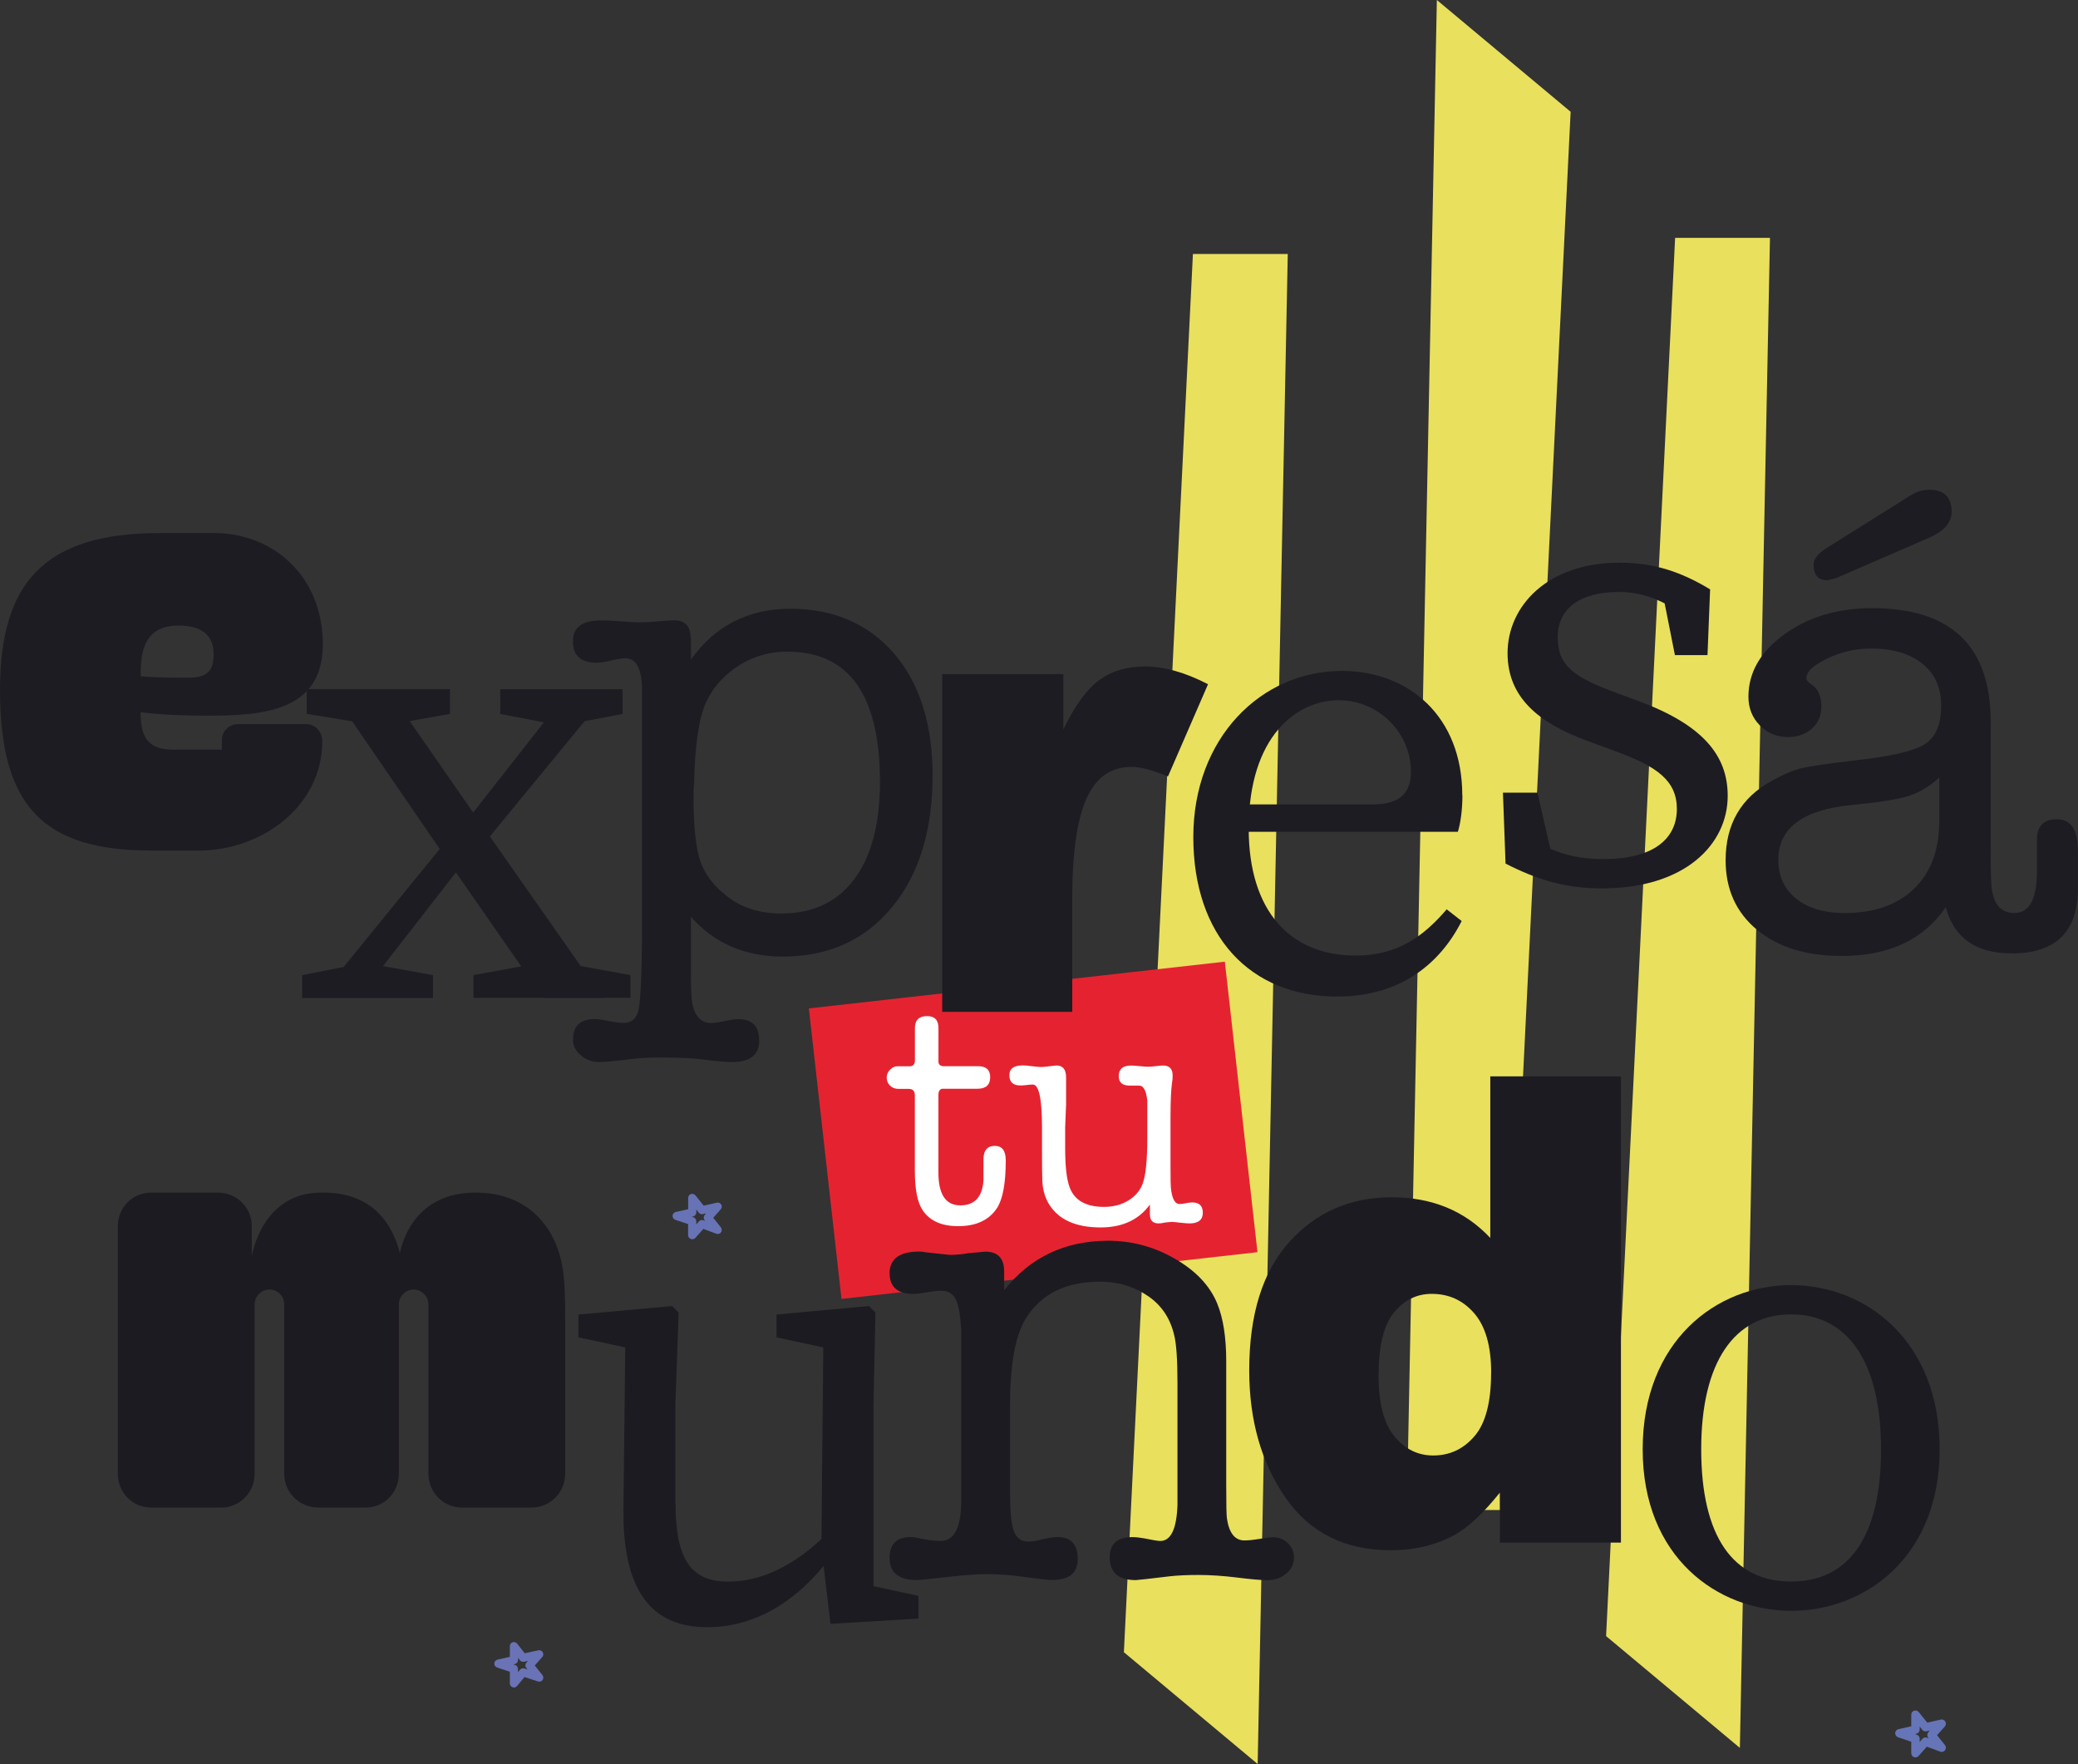
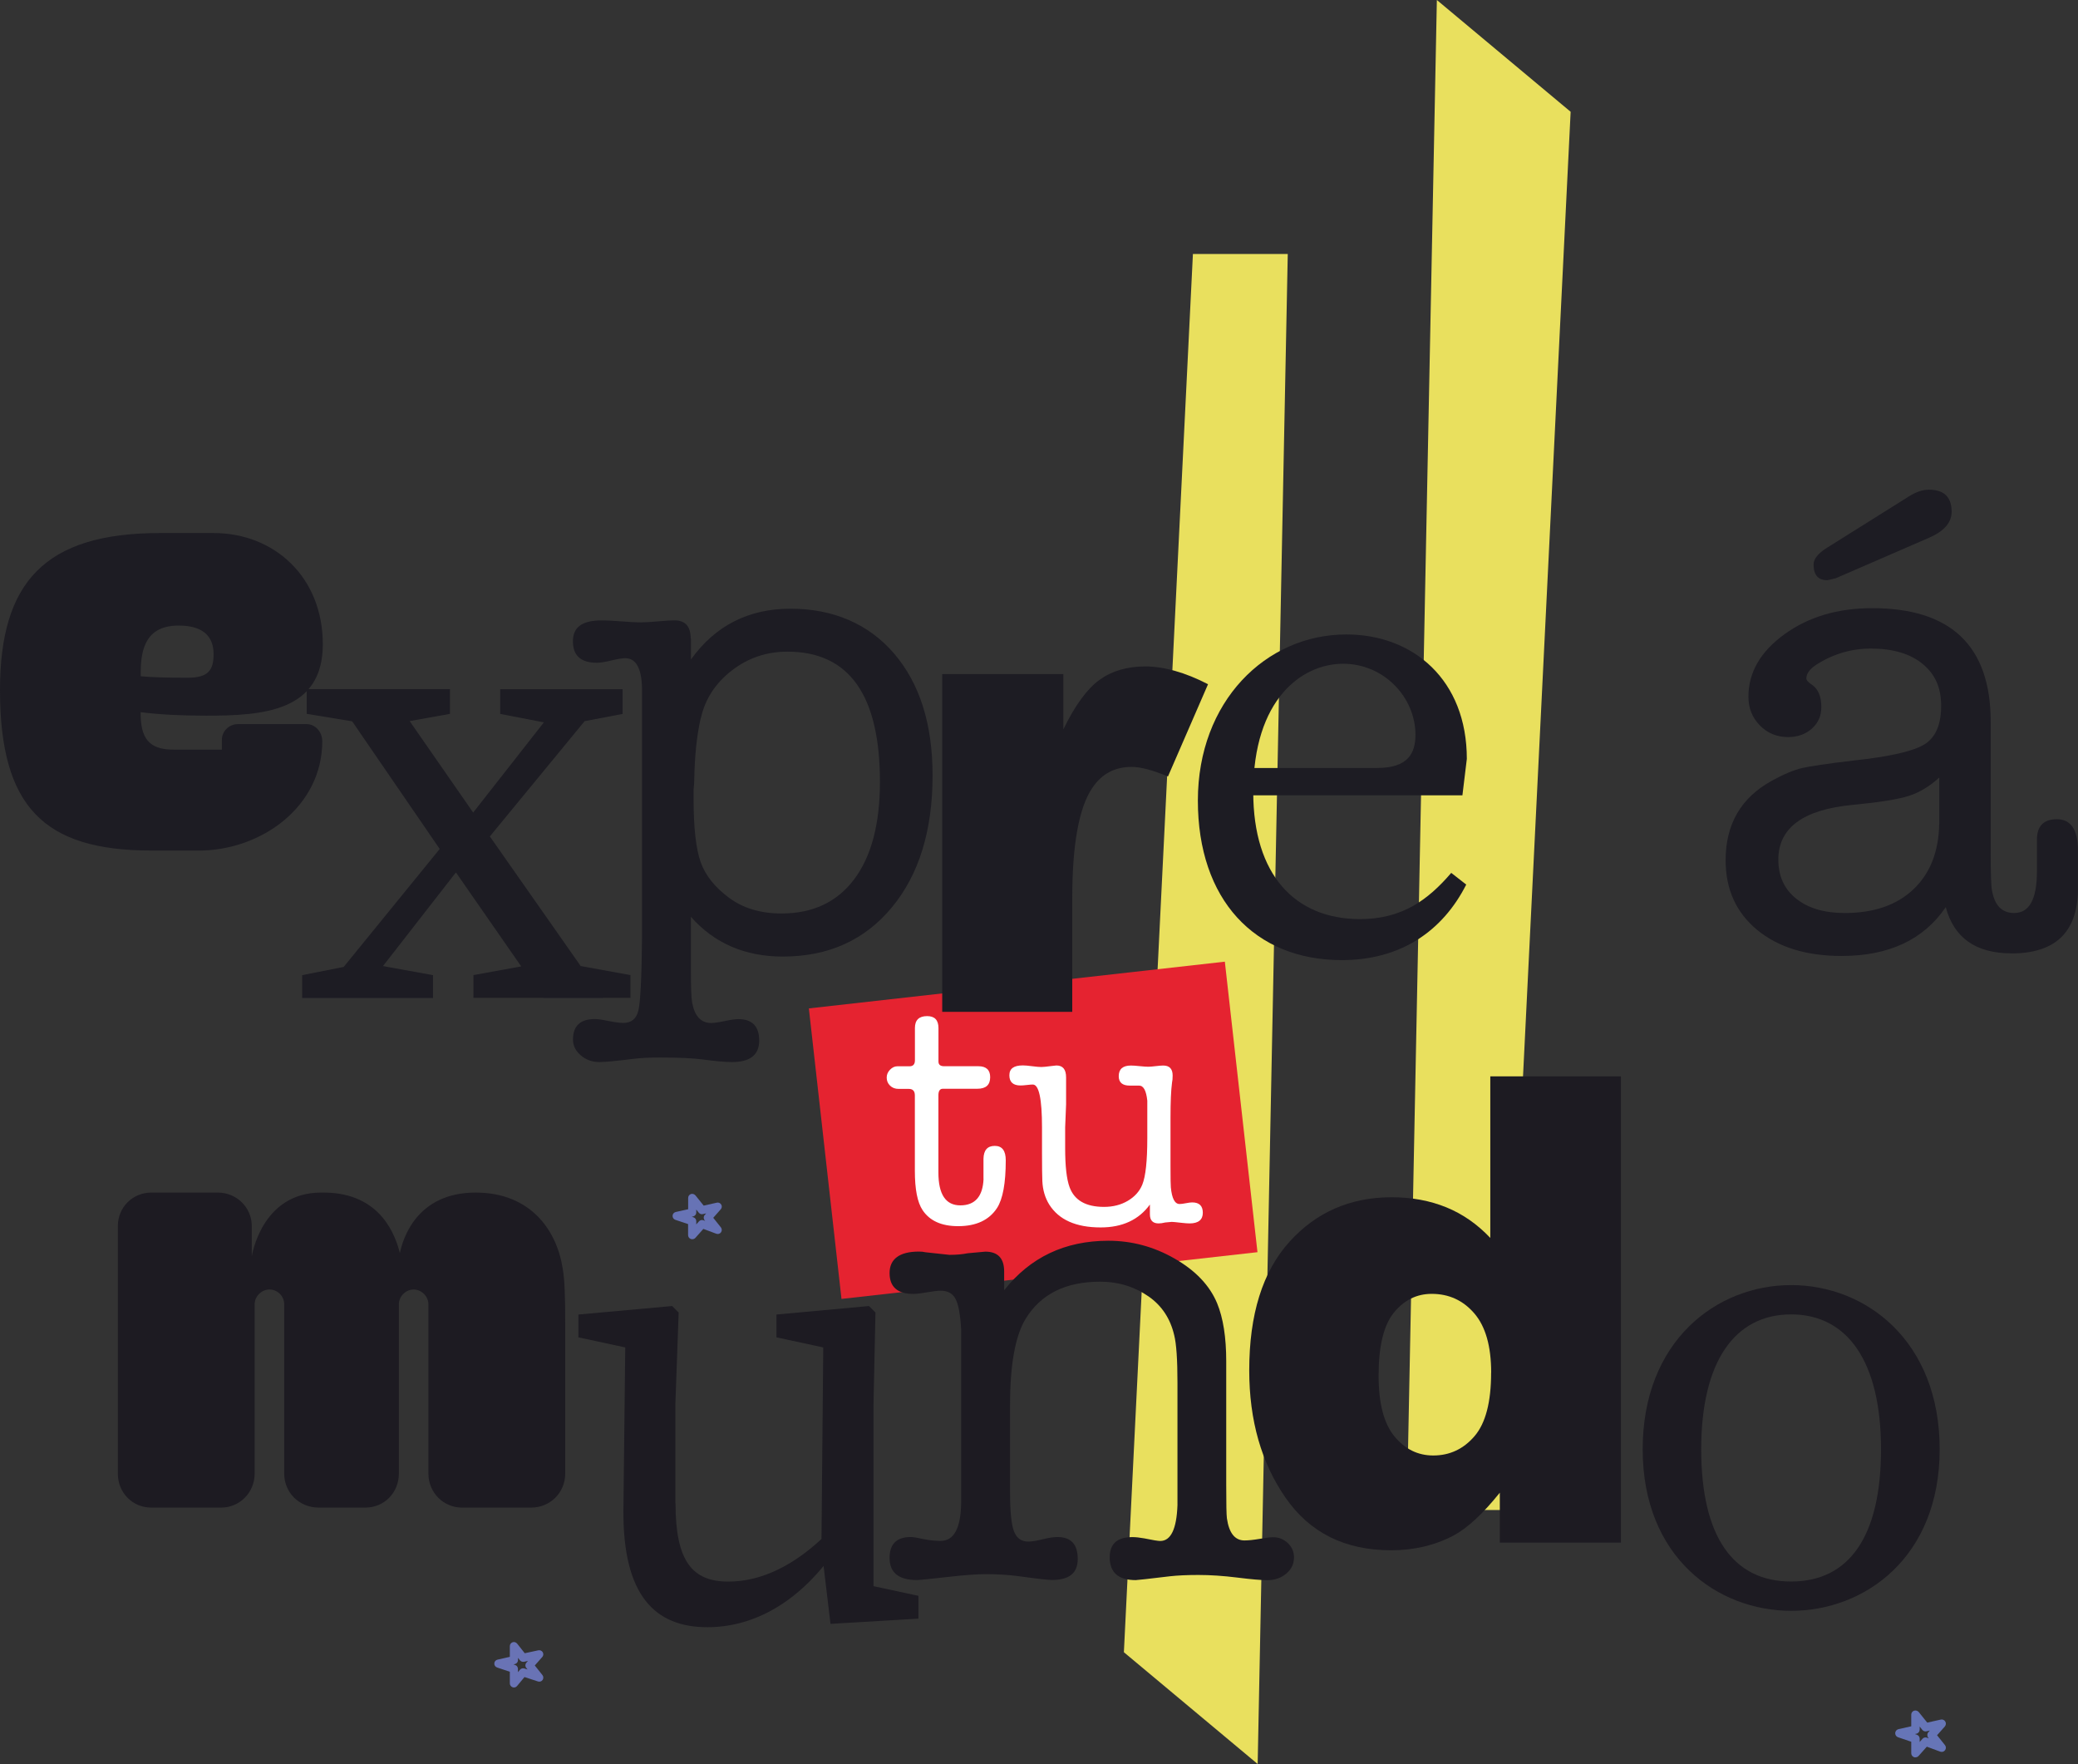
<svg xmlns="http://www.w3.org/2000/svg" id="uuid-f48fb3a1-5eaa-4285-aecd-290101d2a5cc" viewBox="0 0 310.66 263.69">
  <rect x="0" y="0" width="310.66" height="263.69" fill="#333333" stroke="none" />
  <defs>
    <style>.uuid-48483279-d2e6-490e-9fa8-65669d9fee47{fill:#e9e05e;}.uuid-e8dd1519-a471-4d7b-957a-f9210beb2e59{fill:#6773b5;}.uuid-19ab81fa-7561-4fed-aac0-a9efecd22c4f{fill:#1d1b22;}.uuid-ec92659c-b175-4b21-a6bb-6734574063f2{fill:#e52330;}.uuid-b700c867-63a1-400c-bd4d-408a24ad4ae3{fill:#fff;}.uuid-5e37b9ca-acd3-4b5e-a700-64fe0e5fe357{fill:#6675b7;}.uuid-8e015bb5-1846-4fa8-a329-f9b0a3162975{fill:#6973b5;}.uuid-a8e95080-1f0e-4d9b-a0ba-6ec48a7adda1{fill:#1d1c23;}</style>
  </defs>
  <g id="uuid-112808c2-27bd-443d-8bb5-6df503d91006">
-     <polygon class="uuid-48483279-d2e6-490e-9fa8-65669d9fee47" points="260.11 261.28 240.11 244.57 250.43 35.56 264.61 35.56 260.11 261.28" />
    <polygon class="uuid-48483279-d2e6-490e-9fa8-65669d9fee47" points="188.02 263.69 168.02 246.98 178.34 37.97 192.52 37.97 188.02 263.69" />
    <polygon class="uuid-48483279-d2e6-490e-9fa8-65669d9fee47" points="214.81 0 234.81 16.71 224.49 225.72 210.32 225.72 214.81 0" />
    <rect class="uuid-ec92659c-b175-4b21-a6bb-6734574063f2" x="123.17" y="147.11" width="62.58" height="43.7" transform="translate(-17.9 18.3) rotate(-6.41)" />
    <path class="uuid-19ab81fa-7561-4fed-aac0-a9efecd22c4f" d="M32.56,178.27c2.8,0,5.08,2.21,5.08,5v4.56s1.4-9.56,10.37-9.56h.37c8.76,0,10.82,6.77,11.4,9.05.44-2.13,2.5-9.05,11.33-9.05,8.17,0,12.14,5.59,13.02,11.4.29,1.62.37,4.27.37,8.02v22.59c0,2.87-2.28,5.08-5.08,5.08h-10.37c-2.72,0-5-2.21-5-5.08v-25.31c0-1.18-1.03-2.21-2.21-2.21s-2.21,1.03-2.21,2.21v25.31c0,2.87-2.21,5.08-5,5.08h-6.99c-2.87,0-5.15-2.21-5.15-5.08v-25.31c0-1.18-.96-2.21-2.21-2.21-1.18,0-2.21,1.03-2.21,2.21v25.31c0,2.87-2.28,5.08-5,5.08h-10.45c-2.8,0-5-2.21-5-5.08v-37.01c0-2.8,2.21-5,5-5h9.93Z" />
    <path class="uuid-19ab81fa-7561-4fed-aac0-a9efecd22c4f" d="M100.99,224.74c0,8.67,2.53,11.68,7.89,11.68,4.97,0,10.03-2.43,14.9-7.3h2.04v4.97h-4.97l3.41-1.46c-5.55,7.5-12.17,10.61-18.5,10.61-7.79,0-12.66-4.67-12.56-17.53l.29-25.7,2.04,1.85-9.06-1.95v-3.41l14.02-1.27.97.97-.49,13.63v14.9ZM124.16,242.75l-1.36-11.39.29-31.35,2.04,1.85-9.05-1.95v-3.41l13.83-1.27.97.97-.29,13.63v29.11l-2.34-2.34,9.06,1.95v3.41l-13.14.78Z" />
    <path class="uuid-19ab81fa-7561-4fed-aac0-a9efecd22c4f" d="M245.58,216.64c0-16.16,11-24.54,22.2-24.54s22.2,8.37,22.2,24.54-11.2,24.15-22.2,24.15-22.2-7.98-22.2-24.15ZM281.21,216.64c0-13.05-4.97-20.16-13.44-20.16s-13.44,7.11-13.44,20.16,4.77,19.77,13.44,19.77,13.44-6.72,13.44-19.77Z" />
    <path class="uuid-19ab81fa-7561-4fed-aac0-a9efecd22c4f" d="M150.12,190.1v2.77c3.89-4.93,9.09-7.4,15.58-7.4,3.51,0,6.82.89,9.93,2.68,3.12,1.79,5.22,4.01,6.33,6.67.91,2.21,1.36,5.1,1.36,8.67v18.5c0,2.79.03,4.45.1,4.97.32,2.21,1.2,3.31,2.63,3.31.59,0,1.35-.08,2.29-.24.94-.16,1.61-.24,2-.24.84,0,1.57.29,2.19.88.62.58.92,1.3.92,2.14,0,.97-.39,1.79-1.17,2.43-.78.65-1.72.97-2.82.97-.91,0-2.4-.13-4.48-.39-2.08-.26-4.03-.39-5.84-.39-1.69,0-3.08.07-4.19.19-3.25.39-4.96.58-5.16.58-2.6,0-3.89-1.14-3.89-3.41,0-2.01,1.12-3.02,3.38-3.02.53,0,1.12.07,1.79.19,1.26.26,2.05.39,2.38.39,1.59,0,2.45-1.78,2.58-5.35v-18.31c0-3.44-.16-5.81-.49-7.11-.58-2.47-1.84-4.38-3.78-5.75-2.13-1.49-4.56-2.24-7.27-2.24-5.18,0-8.89,1.85-11.16,5.55-1.55,2.53-2.33,6.85-2.33,12.95v12.95c0,2.86.19,4.8.58,5.84.39,1.04,1.1,1.56,2.14,1.56.52,0,1.23-.11,2.14-.34.91-.23,1.66-.34,2.24-.34,2.01,0,3.02,1.09,3.02,3.26s-1.3,3.16-3.89,3.16c-.52,0-2.21-.19-5.06-.58-1.43-.19-3.02-.29-4.77-.29-1.36,0-3.18.13-5.45.39-2.86.32-4.48.49-4.87.49-2.73,0-4.09-1.1-4.09-3.31,0-2.08,1.06-3.12,3.17-3.12.33,0,.94.1,1.83.29.89.19,1.77.29,2.63.29,1.98,0,3.01-1.88,3.07-5.65v-26c-.13-2.21-.41-3.72-.84-4.53-.43-.81-1.17-1.22-2.23-1.22-.46,0-1.14.08-2.03.24-.89.16-1.57.24-2.03.24-2.38,0-3.57-1.04-3.57-3.12s1.46-3.21,4.38-3.21c.39,0,.71.03.97.1l3.6.39c1.04,0,1.95-.08,2.73-.24,1.69-.16,2.56-.24,2.63-.24,1.88,0,2.82.99,2.82,2.97Z" />
    <path class="uuid-19ab81fa-7561-4fed-aac0-a9efecd22c4f" d="M242.33,160.89v69.7h-18.11v-7.46c-2.54,3.17-4.85,5.31-6.94,6.42-2.79,1.46-5.89,2.19-9.32,2.19-6.88,0-12.13-2.61-15.76-7.84-3.63-5.23-5.44-11.58-5.44-19.06,0-8.37,2-14.77,6.01-19.21,4.01-4.44,9.1-6.66,15.29-6.66,3.01,0,5.74.51,8.2,1.52,2.46,1.01,4.63,2.54,6.54,4.56v-24.15h19.54ZM222.93,205.2c0-3.96-.84-6.92-2.52-8.87-1.68-1.95-3.8-2.92-6.37-2.92-2.25,0-4.14.94-5.66,2.81-1.52,1.87-2.28,5.01-2.28,9.41,0,4.12.78,7.14,2.35,9.06,1.57,1.92,3.51,2.88,5.82,2.88,2.47,0,4.53-.97,6.18-2.9,1.65-1.93,2.47-5.09,2.47-9.46Z" />
    <path class="uuid-8e015bb5-1846-4fa8-a329-f9b0a3162975" d="M76.83,252.25c-.07,0-.14-.01-.21-.04-.24-.09-.4-.32-.4-.57v-1.74l-1.91-.64c-.26-.09-.43-.34-.41-.61.01-.27.21-.5.47-.56l1.85-.42v-1.6c0-.26.16-.49.41-.58.24-.09.51,0,.68.2l1.14,1.44,2.04-.44c.26-.05.52.07.65.29.13.23.11.52-.07.71l-1.12,1.27,1.14,1.43c.17.21.18.5.03.73-.15.22-.43.32-.69.23l-2.02-.66-1.11,1.34c-.12.14-.29.22-.47.22ZM76.76,248.8l.26.09c.25.08.41.31.41.58v.49l.3-.36c.16-.19.42-.27.66-.19l.48.15-.19-.24c-.19-.23-.18-.56.02-.78l.23-.26-.59.13c-.23.04-.46-.04-.61-.22l-.29-.37v.34c0,.28-.2.53-.47.59l-.2.05Z" />
    <path class="uuid-e8dd1519-a471-4d7b-957a-f9210beb2e59" d="M103.48,185.24c-.07,0-.15-.01-.22-.04-.24-.09-.39-.32-.39-.57v-1.65l-1.91-.64c-.26-.09-.43-.34-.41-.61.01-.27.21-.5.48-.56l1.85-.41v-1.69c0-.26.16-.49.41-.58.23-.08.51,0,.68.2l1.23,1.53,1.96-.44c.26-.07.53.06.66.28.14.23.11.51-.07.71l-1.12,1.27,1.14,1.43c.17.21.18.52.02.74-.16.23-.45.31-.71.21l-1.93-.72-1.19,1.34c-.12.13-.28.2-.46.2ZM103.42,181.88l.26.09c.25.08.41.31.41.58v.48l.4-.45c.16-.19.43-.26.67-.17l.26.09-.08-.1c-.19-.23-.18-.56.02-.78l.21-.24-.49.11c-.23.06-.46-.03-.61-.21l-.38-.47v.44c0,.28-.2.53-.48.59l-.2.04Z" />
    <path class="uuid-5e37b9ca-acd3-4b5e-a700-64fe0e5fe357" d="M286.35,262.7c-.08,0-.15-.01-.22-.04-.24-.09-.4-.33-.4-.59v-1.71l-1.97-.67c-.27-.09-.44-.35-.43-.63.02-.28.22-.52.49-.58l1.91-.43v-1.74c0-.27.17-.51.42-.59.24-.08.53,0,.7.2l1.27,1.58,2.02-.45c.27-.07.54.06.68.29.14.23.11.53-.07.74l-1.16,1.31,1.18,1.47c.18.22.19.53.02.76-.16.23-.46.32-.73.22l-2-.74-1.23,1.38c-.12.14-.29.21-.47.21ZM286.29,259.22l.27.09c.26.09.43.32.43.59v.5l.41-.47c.17-.2.44-.27.69-.17l.26.1-.08-.11c-.19-.24-.18-.58.02-.81l.22-.25-.5.11c-.23.06-.48-.03-.63-.22l-.39-.49v.46c0,.29-.2.55-.49.61l-.2.05Z" />
    <path class="uuid-a8e95080-1f0e-4d9b-a0ba-6ec48a7adda1" d="M22.59,127.14c-16.04,0-22.59-6.55-22.59-23.99,0-16.04,6.62-23.47,23.91-23.47h8.02c9.05,0,16.33,6.55,16.33,16.63s-8.98,10.67-17.44,10.67c-3.61,0-6.84-.15-9.79-.52v.52c.07,4.12,1.99,5.08,5,5.08h7.14v-1.47c0-1.25,1.03-2.35,2.43-2.35h10.23c1.25,0,2.35,1.1,2.35,2.58,0,9.64-8.98,16.33-18.54,16.33h-7.06ZM21.04,101.09c1.54.15,3.9.22,6.99.22s3.9-1.1,3.9-3.53-1.32-4.27-5.22-4.27c-4.71,0-5.67,3.24-5.67,6.99v.59Z" />
-     <path class="uuid-a8e95080-1f0e-4d9b-a0ba-6ec48a7adda1" d="M218.63,118.89c0,2.24-.29,4.19-.68,5.45h-35.93v-4.09h23.17c4.67,0,5.74-2.24,5.74-4.97,0-5.55-4.67-10.61-10.81-10.61s-13.44,5.26-13.44,19.18c0,12.37,6.23,18.99,15.97,18.99,6.23,0,10.13-2.82,13.63-6.91l2.24,1.75c-3.5,6.91-9.74,11.29-18.6,11.29-13.05,0-21.52-9.06-21.52-23.85s10.13-24.83,22.2-24.83c10.03,0,18.01,6.82,18.01,18.6Z" />
-     <path class="uuid-a8e95080-1f0e-4d9b-a0ba-6ec48a7adda1" d="M225.08,129.1l-.39-10.61h5.16l2.63,11.49-4.77-2.24v-3.31c3.41,2.63,7.11,3.99,11.98,3.99,7.5,0,11-3.02,11-7.5,0-4.19-2.92-6.33-9.05-8.57l-4.48-1.66c-7.11-2.63-11.78-6.43-11.78-13.05,0-7.01,5.94-13.53,16.75-13.53,5.26,0,9.35,1.46,13.53,3.99l-.39,9.83h-4.87l-1.95-9.83,3.51,1.56v2.53c-3.12-2.43-6.43-3.7-9.93-3.7-6.04,0-9.15,2.63-9.15,6.72,0,4.38,2.43,6.04,9.05,8.47l2.92,1.07c9.74,3.6,13.44,8.18,13.44,14.22,0,7.21-6.33,13.83-18.79,13.83-5.45,0-9.64-1.27-14.41-3.7Z" />
+     <path class="uuid-a8e95080-1f0e-4d9b-a0ba-6ec48a7adda1" d="M218.63,118.89h-35.93v-4.09h23.17c4.67,0,5.74-2.24,5.74-4.97,0-5.55-4.67-10.61-10.81-10.61s-13.44,5.26-13.44,19.18c0,12.37,6.23,18.99,15.97,18.99,6.23,0,10.13-2.82,13.63-6.91l2.24,1.75c-3.5,6.91-9.74,11.29-18.6,11.29-13.05,0-21.52-9.06-21.52-23.85s10.13-24.83,22.2-24.83c10.03,0,18.01,6.82,18.01,18.6Z" />
    <path class="uuid-a8e95080-1f0e-4d9b-a0ba-6ec48a7adda1" d="M103.3,95.46v3.12c3.63-5.06,8.6-7.59,14.9-7.59s11.65,2.24,15.48,6.72c3.83,4.48,5.74,10.55,5.74,18.21,0,8.24-2.03,14.82-6.09,19.72-4.06,4.9-9.49,7.35-16.31,7.35-5.65,0-10.22-1.98-13.73-5.94v8.08c0,2.47.06,4.06.19,4.77.39,2.01,1.33,3.02,2.82,3.02.45,0,1.14-.1,2.04-.29.91-.19,1.59-.29,2.04-.29,2.08,0,3.12,1.07,3.12,3.21s-1.36,3.21-4.08,3.21c-.97,0-2.43-.13-4.37-.39-1.42-.19-3.56-.29-6.4-.29-1.55,0-2.85.06-3.88.19-2.59.32-4.3.49-5.14.49-1.1,0-2.04-.34-2.81-1.01-.78-.67-1.16-1.46-1.16-2.35,0-2.05,1.09-3.07,3.28-3.07.38,0,1,.08,1.83.25,1.09.22,1.9.33,2.41.33,1.22,0,1.98-.63,2.27-1.9.29-1.27.47-4.79.53-10.56v-37.58c-.06-2.98-.9-4.48-2.51-4.48-.45,0-1.14.11-2.08.34-.93.23-1.66.34-2.17.34-2.38,0-3.57-1.07-3.57-3.21s1.43-3.12,4.28-3.12c.71,0,1.49.03,2.34.1,1.62.13,2.82.19,3.6.19.58,0,1.43-.05,2.53-.15,1.1-.1,1.91-.15,2.43-.15,1.62,0,2.43.91,2.43,2.73ZM104.76,107.34c-.58,2.53-.91,5.62-.97,9.25,0,.26-.03.75-.1,1.46v1.36c0,4.35.36,7.51,1.07,9.49.71,1.98,2.13,3.75,4.24,5.31,2.11,1.56,4.72,2.34,7.84,2.34,4.67,0,8.29-1.7,10.86-5.11,2.56-3.41,3.85-8.26,3.85-14.56,0-12.98-4.61-19.47-13.83-19.47-3.12,0-5.89.94-8.32,2.82-2.43,1.88-3.98,4.25-4.62,7.11Z" />
    <path class="uuid-a8e95080-1f0e-4d9b-a0ba-6ec48a7adda1" d="M300.72,142.51c-5.32,0-8.6-2.3-9.83-6.91-3.31,4.87-8.5,7.3-15.58,7.3-5.26,0-9.46-1.3-12.61-3.89-3.15-2.6-4.72-6.07-4.72-10.42,0-5.39,2.3-9.35,6.91-11.88,1.75-.97,3.26-1.61,4.53-1.9,1.27-.29,3.81-.66,7.64-1.12,5.45-.58,9.01-1.4,10.66-2.43,1.66-1.04,2.48-2.95,2.48-5.74s-.92-4.75-2.77-6.28c-1.85-1.52-4.43-2.29-7.74-2.29-2.92,0-5.65.81-8.18,2.43-.97.65-1.46,1.33-1.46,2.04,0,.26.29.58.88.97.91.65,1.36,1.75,1.36,3.31,0,1.3-.47,2.37-1.41,3.21-.94.84-2.13,1.27-3.55,1.27-1.69,0-3.1-.58-4.24-1.75-1.14-1.17-1.7-2.6-1.7-4.28,0-3.63,1.8-6.75,5.4-9.35,3.6-2.6,7.97-3.89,13.1-3.89,11.81,0,17.72,5.67,17.72,17v19.63c0,3.11.06,4.96.19,5.54.39,2.27,1.49,3.4,3.31,3.4,2.27,0,3.41-2.06,3.41-6.19v-4.74c0-2.06.99-3.09,2.97-3.09,2.11,0,3.16,1.56,3.16,4.67v6.04c-.13,6.23-3.44,9.35-9.93,9.35ZM289.92,123.14v-6.91c-1.42,1.3-2.92,2.21-4.51,2.73-1.59.52-4.41.97-8.49,1.36-7.37.71-11.06,3.44-11.06,8.18,0,2.47.89,4.42,2.68,5.84,1.79,1.43,4.2,2.14,7.25,2.14,4.35,0,7.77-1.18,10.27-3.55,2.5-2.37,3.78-5.63,3.85-9.79ZM291.77,76.5c0,1.62-1.14,2.92-3.41,3.9l-13.92,6.04c-.78.19-1.2.29-1.27.29-1.36,0-2.04-.78-2.04-2.34,0-.84.68-1.69,2.04-2.53l12.27-7.69c1.04-.65,2.01-.97,2.92-.97,2.27,0,3.41,1.1,3.41,3.31Z" />
    <path class="uuid-a8e95080-1f0e-4d9b-a0ba-6ec48a7adda1" d="M140.86,100.76h18.11v8.27c1.74-3.58,3.54-6.05,5.39-7.39,1.86-1.35,4.14-2.02,6.87-2.02s5.97.89,9.37,2.66l-5.99,13.79c-2.28-.95-4.09-1.43-5.42-1.43-2.54,0-4.5,1.05-5.89,3.14-2,2.95-3,8.46-3,16.54v16.93h-19.44v-50.49Z" />
    <path class="uuid-a8e95080-1f0e-4d9b-a0ba-6ec48a7adda1" d="M55.59,144.11l9.15,1.66v3.41h-19.57v-3.41l8.37-1.66h2.04ZM55.98,108.37l-10.13-1.66v-3.7h21.42v3.7l-9.25,1.66h-2.04ZM47.61,149.17l20.45-25.12,3.31,2.24-17.82,22.88h-5.94ZM57.93,103.02l13.73,19.77,18.5,26.39h-8.96l-14.41-20.74-17.43-25.41h8.57ZM91.33,103.02l-20.25,24.63-3.21-2.53,17.33-22.1h6.13ZM83.54,143.81l10.71,1.95v3.41h-23.47v-3.41l10.71-1.95h2.04ZM82.86,108.28l-8.08-1.56v-3.7h18.3v3.7l-8.18,1.56h-2.04Z" />
    <path class="uuid-b700c867-63a1-400c-bd4d-408a24ad4ae3" d="M147.03,176.21v-3c.03-1.28.59-1.92,1.69-1.92s1.64.72,1.64,2.16c0,3.41-.44,5.78-1.3,7.12-1.18,1.81-3.12,2.72-5.82,2.72-2.48,0-4.25-.8-5.31-2.39-.78-1.16-1.16-3.12-1.16-5.9v-11.25c0-.66-.3-.98-.91-.98h-1.53c-.51,0-.94-.16-1.27-.49-.34-.33-.5-.73-.5-1.2,0-.44.16-.83.49-1.17.33-.34.69-.52,1.1-.52h1.83c.53,0,.8-.3.8-.89v-4.83c0-1.19.61-1.78,1.83-1.78,1.12,0,1.69.59,1.69,1.78v5.01c0,.47.28.7.84.7h5.11c1.19,0,1.78.55,1.78,1.64,0,1.16-.64,1.73-1.92,1.73h-5.16c-.44,0-.66.33-.66.98v11.53c0,3.28,1.09,4.92,3.28,4.92s3.37-1.33,3.47-3.98Z" />
    <path class="uuid-b700c867-63a1-400c-bd4d-408a24ad4ae3" d="M171.91,181.51v-1.45c-1.66,2.28-4.11,3.42-7.36,3.42-3.69,0-6.25-1.14-7.69-3.42-.62-1-.97-2.17-1.03-3.51-.03-.66-.05-2.03-.05-4.12v-3.89c0-4.28-.46-6.42-1.37-6.42-.19,0-.49.02-.9.07-.41.05-.73.07-.95.07-1.1,0-1.66-.51-1.66-1.52s.67-1.48,2.02-1.48c.31,0,.77.04,1.38.12.61.08,1.07.12,1.38.12.28,0,.76-.05,1.45-.14.47-.06.73-.09.8-.09.97,0,1.45.59,1.45,1.78v4.03l-.14,3.47v3.05c0,2.72.22,4.67.66,5.86.72,1.97,2.44,2.95,5.15,2.95,1.34,0,2.53-.3,3.56-.91,1.03-.61,1.75-1.41,2.16-2.41.5-1.22.75-3.53.75-6.94v-5.62c-.16-1.5-.56-2.25-1.22-2.25h-1.41c-1.09,0-1.64-.47-1.64-1.41,0-1.06.61-1.59,1.83-1.59.28,0,.71.03,1.29.09.58.06,1.01.09,1.29.09.25,0,.62-.03,1.12-.09.5-.06.88-.09,1.12-.09.94,0,1.41.5,1.41,1.5,0,.44-.03.78-.09,1.03-.16,1.19-.23,2.94-.23,5.26v7.23c0,1.91.02,2.98.05,3.19.16,1.66.59,2.49,1.31,2.49.22,0,.53-.04.94-.12.41-.08.72-.12.94-.12,1.06,0,1.59.52,1.59,1.55s-.65,1.59-1.97,1.59c-.28,0-.69-.03-1.22-.09-.78-.09-1.27-.14-1.45-.14-.09,0-.42.03-.98.09-.38.09-.7.14-.98.14-.88,0-1.31-.45-1.31-1.36Z" />
  </g>
</svg>